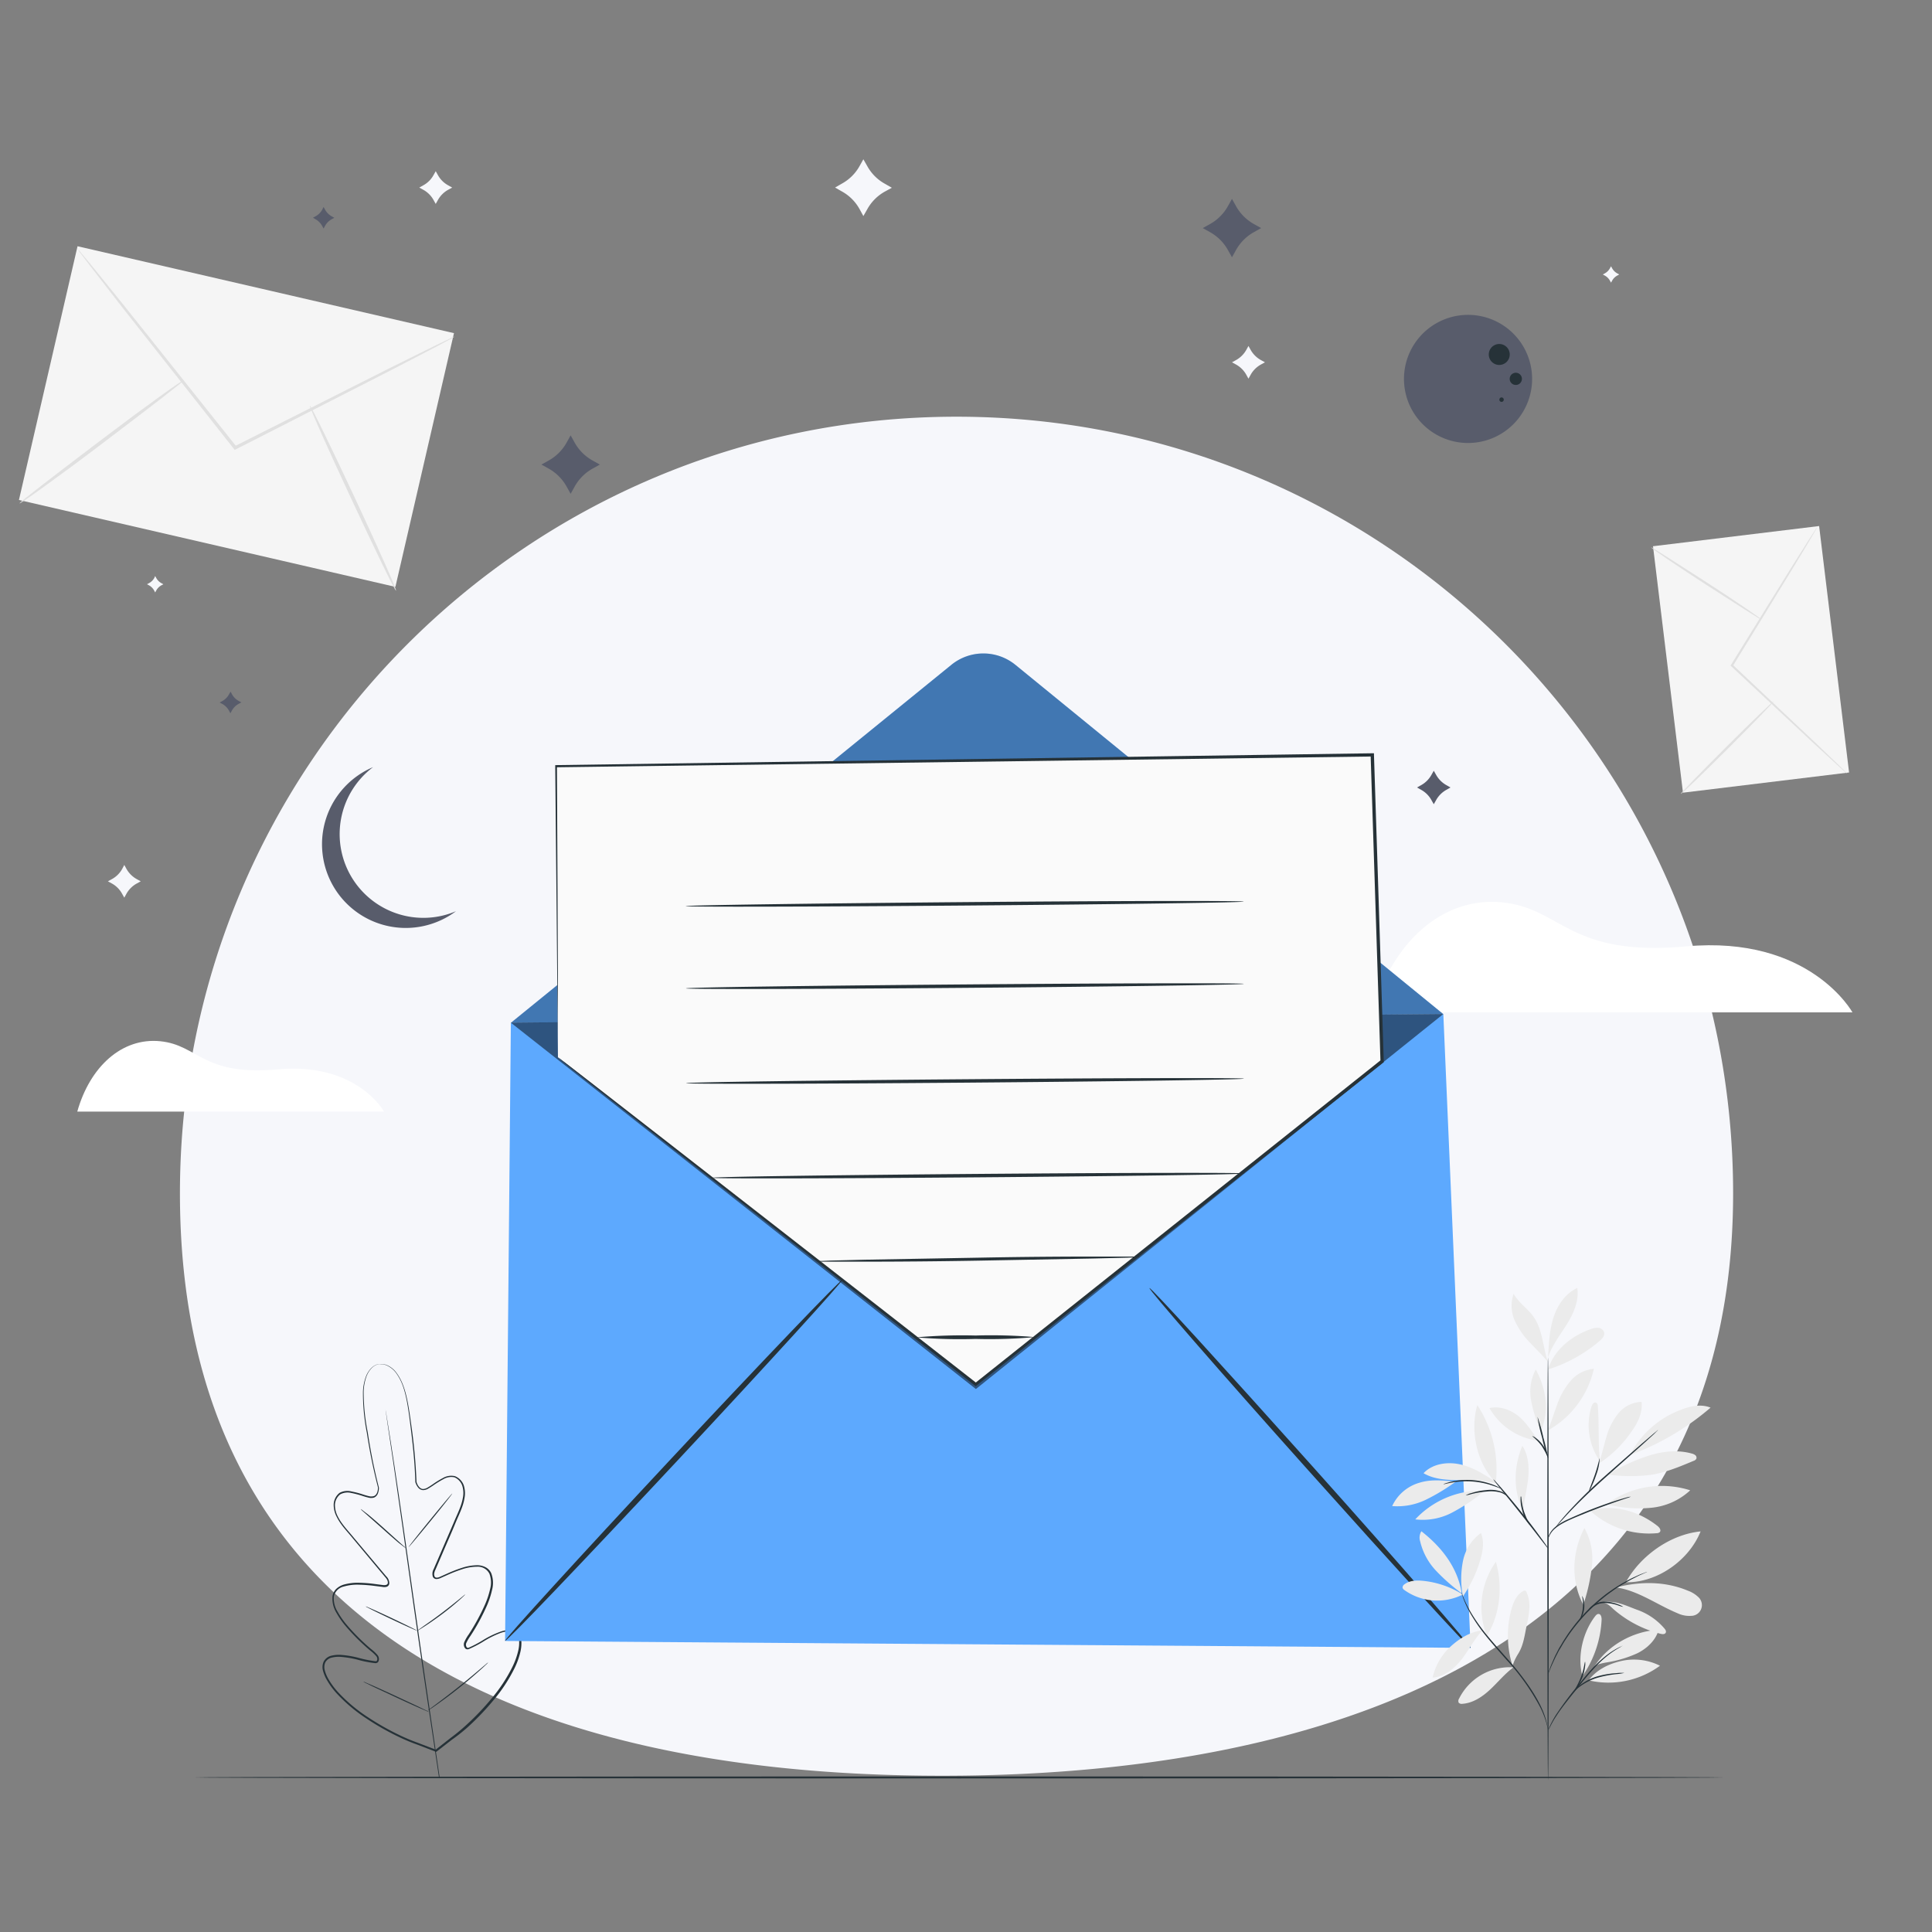
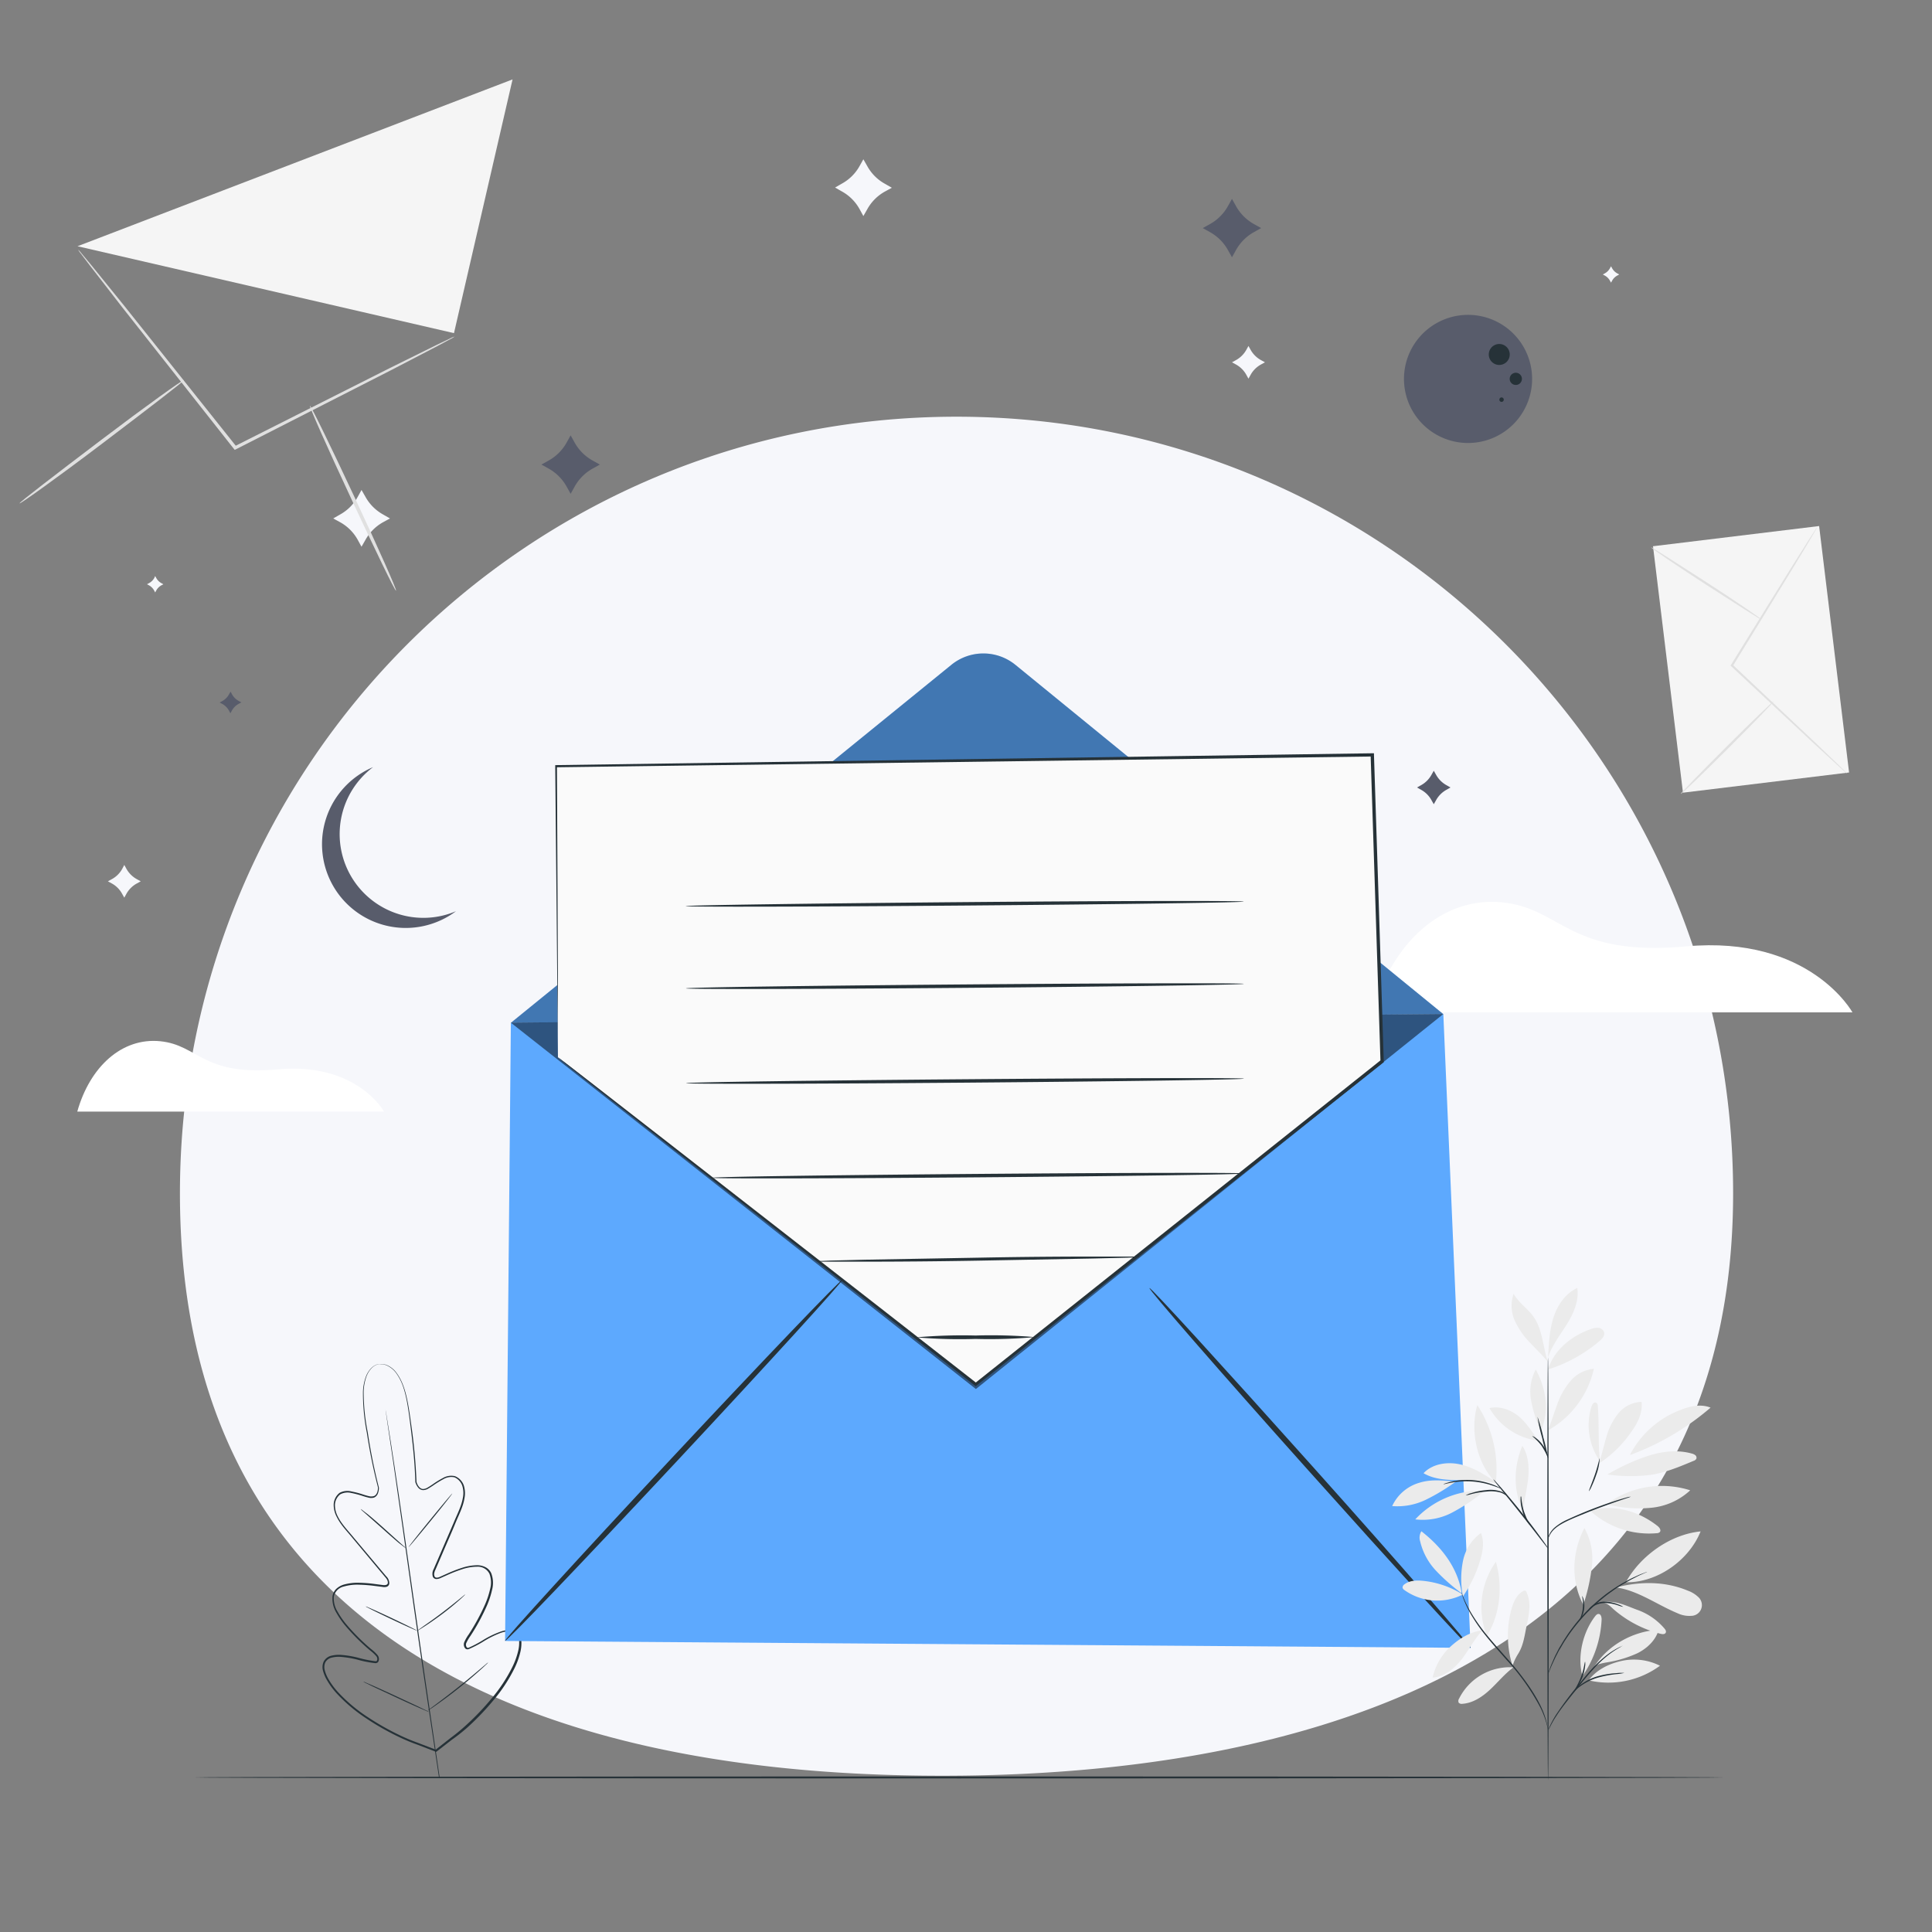
<svg xmlns="http://www.w3.org/2000/svg" width="204" height="204" fill="none">
  <rect width="100%" height="100%" fill="#808080" stroke="none" />
  <path d="M131.825 36.53l.228.407c.258.462.641.841 1.106 1.094l.408.224-.408.225c-.466.253-.85.633-1.106 1.097l-.228.408-.225-.408a2.775 2.775 0 00-1.106-1.097l-.408-.225.408-.224a2.795 2.795 0 001.106-1.093l.225-.409zM46.009 18.076l.228.408c.254.463.636.843 1.102 1.093l.408.229-.408.224a2.757 2.757 0 00-1.102 1.094l-.228.408-.229-.408a2.758 2.758 0 00-1.102-1.094l-.407-.224.407-.229c.466-.25.848-.63 1.102-1.093l.229-.408zM180.842 62.923l.228.408c.255.464.639.843 1.106 1.093l.408.225-.408.224c-.467.25-.851.63-1.106 1.094l-.228.408-.229-.408a2.759 2.759 0 00-1.101-1.094l-.408-.224.408-.225a2.759 2.759 0 001.101-1.093l.229-.408zM13.124 91.328l.224.408c.257.463.64.844 1.106 1.098l.408.224-.408.224a2.796 2.796 0 00-1.106 1.094l-.224.408-.229-.408a2.742 2.742 0 00-1.093-1.094l-.408-.224.408-.224c.466-.25.85-.63 1.106-1.094l.216-.412zM91.163 16.819l.408.714a4.745 4.745 0 001.889 1.885l.71.408-.71.388a4.753 4.753 0 00-1.89 1.889l-.407.71-.388-.71a4.753 4.753 0 00-1.889-1.894l-.71-.407.71-.409a4.746 4.746 0 001.89-1.884l.387-.69zM38.172 51.736l.408.71a4.782 4.782 0 001.889 1.889l.71.408-.71.387a4.782 4.782 0 00-1.89 1.89l-.407.71-.388-.71a4.753 4.753 0 00-1.889-1.89l-.71-.387.71-.408a4.753 4.753 0 001.889-1.893l.388-.706zM170.107 28.116l.114.204c.126.232.316.422.547.547l.204.114-.204.115a1.362 1.362 0 00-.547.546l-.114.204-.11-.204a1.383 1.383 0 00-.547-.546l-.208-.115.208-.114c.231-.126.42-.316.547-.547l.11-.204zM16.384 60.822l.115.208c.125.231.315.421.547.547l.204.114-.204.11c-.231.127-.42.316-.547.547l-.114.208-.11-.208a1.408 1.408 0 00-.547-.547l-.208-.11.208-.114c.236-.124.432-.314.563-.547l.093-.208zM183 126c0 45.287-38.213 61.5-83.5 61.5S19 171.287 19 126s36.713-82 82-82 82 36.713 82 82z" fill="#F6F7FB" />
  <path d="M144.901 106.896h50.698s-4.488-8.16-17.544-6.969c-12.464 1.135-13.096-4.014-19.433-4.647-6.336-.632-11.607 4.24-13.721 11.616zM8.16 117.373h32.391s-2.856-5.218-11.208-4.459c-7.968.726-8.372-2.562-12.423-2.97-4.052-.408-7.43 2.701-8.76 7.429z" fill="#fff" />
  <path d="M182.095 187.68c0 .057-36.186.106-80.813.106s-80.825-.049-80.825-.106c0-.057 36.178-.106 80.825-.106 44.648 0 80.813.053 80.813.106z" fill="#263238" />
  <path d="M161.771 40.263a6.764 6.764 0 10-13.52-.504 6.764 6.764 0 0013.52.504z" fill="#585C6B" />
  <path d="M157.201 37.409a1.106 1.106 0 112.212.04 1.106 1.106 0 01-2.212-.04zM159.408 39.992a.65.65 0 01.411-.588.642.642 0 01.869.489.642.642 0 01-.29.656.646.646 0 01-.99-.557zM158.547 41.962a.238.238 0 01.168.404.239.239 0 01-.168.07.232.232 0 01-.228-.241.235.235 0 01.228-.233z" fill="#263238" />
  <path d="M151.393 81.384l.232.408c.26.475.651.866 1.126 1.126l.408.232-.408.233c-.476.258-.868.65-1.126 1.126l-.232.408-.233-.408a2.772 2.772 0 00-1.126-1.126l-.408-.233.408-.232c.477-.258.868-.65 1.126-1.126l.233-.408zM60.253 45.97l.408.734a4.896 4.896 0 001.946 1.942l.73.408-.73.408a4.896 4.896 0 00-1.946 1.946l-.408.73-.408-.73a4.896 4.896 0 00-1.942-1.946l-.734-.408.734-.408a4.896 4.896 0 001.942-1.942l.408-.735zM34.166 21.852l.15.27c.164.306.414.559.719.726l.27.147-.27.147a1.787 1.787 0 00-.718.718l-.151.27-.147-.27a1.787 1.787 0 00-.718-.718l-.253-.155.27-.147c.303-.165.552-.415.717-.718l.13-.27zM75.125 136.607l.073.134a.917.917 0 00.36.359l.134.074-.135.073a.95.95 0 00-.359.359l-.073.135-.074-.135a.923.923 0 00-.359-.359l-.134-.073.134-.074a.89.89 0 00.36-.359l.073-.134zM60.326 87.41l.073.135c.084.15.209.275.36.359l.134.073-.135.073a.923.923 0 00-.359.36l-.073.134-.074-.135a.893.893 0 00-.359-.359l-.134-.073.134-.073a.895.895 0 00.36-.36l.073-.134zM179.781 73.648l.073.135a.903.903 0 00.359.359l.135.073-.135.074a.903.903 0 00-.359.359l-.073.134-.073-.134a.903.903 0 00-.359-.36l-.135-.073.135-.073a.903.903 0 00.359-.36l.073-.134zM24.345 73.032l.15.27c.166.303.415.552.719.717l.27.147-.27.147c-.312.166-.567.42-.734.73l-.151.27-.147-.27a1.787 1.787 0 00-.718-.718l-.27-.147.27-.147c.303-.164.553-.414.718-.718l.163-.281zM136.406 133.008l.151.269c.164.303.412.552.714.718l.273.147-.273.147c-.302.166-.55.415-.714.718l-.151.269-.147-.269a1.81 1.81 0 00-.718-.718l-.27-.147.27-.147a1.81 1.81 0 00.718-.718l.147-.269zM130.084 21l.408.73a4.903 4.903 0 001.943 1.947l.73.407-.73.409a4.896 4.896 0 00-1.943 1.942l-.408.73-.408-.73a4.89 4.89 0 00-1.946-1.942l-.73-.409.73-.407a4.89 4.89 0 001.946-1.947l.408-.73zM42.403 96.61A8.845 8.845 0 0139.396 81a8.841 8.841 0 108.752 15.214 8.809 8.809 0 01-5.745.396z" fill="#585C6B" />
  <path d="M40.013 144.065a.79.79 0 01.236-.033c.237-.004.472.047.686.151.349.168.653.415.889.722.317.425.57.894.75 1.392.43 1.126.633 2.59.87 4.296a57.79 57.79 0 01.534 5.883c.098.331.319.722.682.751a1 1 0 00.518-.171c.171-.098.338-.209.506-.323.34-.242.696-.461 1.065-.657a1.748 1.748 0 011.285-.208 1.634 1.634 0 01.934.967c.142.447.168.924.073 1.383-.154.931-.62 1.779-.979 2.669-.359.889-.775 1.803-1.17 2.733l-.609 1.416c-.102.237-.204.477-.31.718a1.366 1.366 0 00-.118.351.586.586 0 00.029.339c.077.2.359.159.587.045l.735-.327c.499-.229 1.011-.429 1.534-.6a5.36 5.36 0 011.664-.289c.296.001.588.071.853.204.274.139.49.368.616.648.21.562.24 1.176.082 1.755a9.079 9.079 0 01-.551 1.677 22.274 22.274 0 01-1.718 3.162 4.619 4.619 0 00-.449.763.463.463 0 000 .371.307.307 0 00.05.077c0 .021.056.07.052.053a.23.23 0 00.147 0 12.121 12.121 0 001.612-.86c.54-.325 1.11-.598 1.701-.816.306-.115.628-.182.955-.196a1.193 1.193 0 01.942.347c.232.259.36.594.36.942.008.331-.025.661-.098.983a8.23 8.23 0 01-.67 1.844 16.722 16.722 0 01-2.182 3.301 27.508 27.508 0 01-2.787 2.905c-.505.444-1.034.861-1.583 1.249l-1.632 1.264-.049.037-.053-.02-1.914-.739a19.06 19.06 0 01-1.88-.779 27.416 27.416 0 01-3.505-1.983 16.677 16.677 0 01-3.04-2.538 7.883 7.883 0 01-1.17-1.575 3.822 3.822 0 01-.38-.913c-.1-.333-.075-.69.073-1.004a1.226 1.226 0 01.816-.608c.318-.077.645-.106.971-.086a10.19 10.19 0 011.869.31c.587.165 1.186.285 1.791.359a.291.291 0 00.143-.024s.028-.049.037-.069a.37.37 0 00.024-.09.466.466 0 00-.106-.351 4.235 4.235 0 00-.653-.604 22.694 22.694 0 01-2.55-2.538 8.995 8.995 0 01-1.012-1.448 2.858 2.858 0 01-.408-1.706c.037-.311.181-.6.408-.816.219-.2.48-.349.763-.436a5.366 5.366 0 011.677-.2c.546.013 1.091.056 1.632.131l.816.106c.249.04.53 0 .547-.217a.644.644 0 00-.07-.33 1.478 1.478 0 00-.22-.302 28.311 28.311 0 00-.502-.6l-.987-1.183-1.905-2.281c-.604-.746-1.294-1.428-1.706-2.276a2.703 2.703 0 01-.326-1.343 1.634 1.634 0 01.616-1.195 1.74 1.74 0 011.277-.147c.415.08.824.187 1.224.322a7.3 7.3 0 00.575.164.977.977 0 00.547 0c.339-.127.437-.568.437-.914a57.547 57.547 0 01-1.176-5.778 21.532 21.532 0 01-.408-4.357 5.173 5.173 0 01.302-1.546c.13-.364.34-.694.616-.963.171-.164.378-.286.604-.355a.863.863 0 01.237-.037 1.454 1.454 0 00-.816.408c-.267.269-.47.596-.592.955a5.246 5.246 0 00-.281 1.534c0 1.457.146 2.91.436 4.337a58.306 58.306 0 001.175 5.822c.002.2-.03.399-.098.588a.758.758 0 01-.407.457c-.204.061-.421.061-.625 0a7.259 7.259 0 01-.587-.168c-.39-.128-.789-.233-1.192-.314a1.63 1.63 0 00-1.183.151 1.5 1.5 0 00-.55 1.081c-.006.443.102.88.313 1.269.408.816 1.082 1.485 1.69 2.236l1.913 2.281.992 1.179.501.595a1.027 1.027 0 01.33.772.408.408 0 01-.31.35c-.142.031-.29.031-.432 0l-.816-.102a15.365 15.365 0 00-1.632-.126 5.143 5.143 0 00-1.632.196 1.365 1.365 0 00-1.036 1.085c-.033.558.11 1.111.408 1.583.284.505.618.981.996 1.42a22.19 22.19 0 002.53 2.509c.249.187.477.401.68.637a.658.658 0 01.147.502.691.691 0 01-.036.13.33.33 0 01-.078.131.38.38 0 01-.285.089 11.241 11.241 0 01-1.845-.363 10.375 10.375 0 00-1.827-.302 3.062 3.062 0 00-.91.082 1.024 1.024 0 00-.674.498c-.122.272-.14.58-.053.865.08.301.2.59.355.861a7.86 7.86 0 001.143 1.534c.899.95 1.907 1.791 3.003 2.505a28.147 28.147 0 003.48 1.966c.609.291 1.233.55 1.869.776l1.909.734h-.102.02l1.608-1.261a20.01 20.01 0 001.567-1.285 27.378 27.378 0 002.762-2.885 16.449 16.449 0 002.158-3.264c.29-.571.509-1.175.653-1.799.072-.303.103-.615.094-.926.002-.3-.105-.59-.302-.816a1.01 1.01 0 00-.788-.286 3.104 3.104 0 00-.893.184c-.579.221-1.136.494-1.665.816-.53.336-1.084.629-1.66.877a.404.404 0 01-.302 0 .403.403 0 01-.11-.102.638.638 0 01-.07-.636 4.4 4.4 0 01.47-.816c.65-.997 1.22-2.043 1.705-3.13a9.014 9.014 0 00.543-1.632 2.673 2.673 0 00-.066-1.632 1.371 1.371 0 00-1.305-.746 5.12 5.12 0 00-1.604.277c-.515.168-1.02.364-1.513.588l-.739.33a1.072 1.072 0 01-.408.106.408.408 0 01-.408-.245 1.022 1.022 0 01.094-.816c.102-.24.204-.477.31-.718l.608-1.411 1.179-2.734c.367-.898.816-1.73.975-2.627a2.564 2.564 0 00-.061-1.306 1.504 1.504 0 00-.816-.881 1.628 1.628 0 00-1.18.196c-.361.193-.712.408-1.048.644-.171.114-.338.225-.514.327a1.08 1.08 0 01-.595.183.734.734 0 01-.535-.314 1.6 1.6 0 01-.265-.534c-.061-2.2-.294-4.166-.506-5.872-.212-1.705-.408-3.166-.816-4.284a5.343 5.343 0 00-.726-1.383 2.53 2.53 0 00-.865-.726 1.495 1.495 0 00-.93-.163z" fill="#263238" />
  <path d="M46.365 187.762c-.571-3.762-1.893-12.53-2.7-18.283-.809-5.753-1.54-10.959-2.09-14.725l-.66-4.459c-.074-.522-.136-.93-.176-1.224l-.045-.314v-.11.106c0 .069.032.179.057.314l.196 1.224c.175 1.048.408 2.57.697 4.451.572 3.766 1.318 8.976 2.126 14.721.808 5.744 2.114 14.521 2.664 18.286" fill="#263238" />
  <path d="M38.087 159.34c.073.038.142.085.204.139.13.098.31.241.534.408.441.359 1.04.877 1.69 1.461l1.66 1.497.502.449c.066.051.127.11.18.175a1.432 1.432 0 01-.209-.138c-.126-.098-.31-.241-.53-.408a75.195 75.195 0 01-1.681-1.473l-1.677-1.485-.498-.437a1.051 1.051 0 01-.175-.188zM43.15 163.355c-.024-.02.984-1.301 2.253-2.856 1.268-1.554 2.321-2.811 2.346-2.791.024.021-.984 1.306-2.253 2.856-1.269 1.551-2.321 2.811-2.346 2.791zM43.99 172.241c.061-.058.128-.11.2-.155l.568-.408c.477-.334 1.138-.795 1.848-1.334.71-.538 1.338-1.04 1.791-1.407l.535-.437c.063-.057.131-.107.204-.151 0 0-.058.073-.176.184-.118.11-.29.273-.51.465-.44.387-1.06.905-1.775 1.44-.714.534-1.379.991-1.872 1.306-.245.159-.445.281-.588.367a.964.964 0 01-.224.13zM38.61 169.622a.893.893 0 01.224.078l.583.257c.494.22 1.171.53 1.914.881.742.351 1.415.677 1.897.918.245.118.436.216.571.29a.998.998 0 01.204.118.815.815 0 01-.224-.078l-.584-.257c-.493-.22-1.17-.534-1.913-.885-.743-.351-1.416-.673-1.901-.914-.241-.118-.433-.22-.568-.29a1.023 1.023 0 01-.204-.118zM38.352 177.562c.098.024.192.06.282.106l.75.322c.633.282 1.502.673 2.448 1.114.947.441 1.824.849 2.448 1.146l.735.359c.093.04.182.09.265.147a1.18 1.18 0 01-.282-.106l-.754-.326c-.633-.278-1.502-.669-2.448-1.114-.947-.445-1.824-.845-2.448-1.142l-.735-.359a1.608 1.608 0 01-.26-.147zM45.15 180.634c.075-.077.158-.145.248-.204l.706-.526a102.68 102.68 0 002.289-1.763 95.823 95.823 0 002.232-1.84l.669-.567a1.43 1.43 0 01.253-.196c-.067.084-.142.16-.224.229-.147.146-.368.35-.645.595a49.53 49.53 0 01-4.529 3.607c-.302.216-.55.383-.722.498-.088.063-.18.118-.278.167z" fill="#263238" />
  <path d="M192.081 55.544l-17.54 2.133 3.164 26.022 17.54-2.133-3.164-26.022z" fill="#F5F5F5" />
  <path d="M195.04 81.685a1.985 1.985 0 01-.265-.215l-.721-.646-2.629-2.416-8.625-8.056-.071-.068.047-.084.125-.201 6.301-10.16 1.941-3.069.535-.827c.055-.1.122-.194.199-.28a1.74 1.74 0 01-.16.303l-.499.855-1.87 3.104-6.259 10.208-.12.199-.022-.148 8.589 8.1 2.581 2.471.693.682c.085.074.162.157.23.248z" fill="#E0E0E0" />
  <path d="M174.337 57.794c.037-.055 2.664 1.626 5.901 3.719 3.237 2.092 5.807 3.862 5.77 3.917-.037.054-2.664-1.627-5.901-3.72-3.237-2.092-5.807-3.861-5.77-3.916zM187.281 74.057c.047.045-2.106 2.272-4.804 4.967-2.699 2.695-4.928 4.84-4.998 4.804-.071-.037 2.107-2.268 4.805-4.963 2.699-2.694 4.952-4.86 4.997-4.808z" fill="#E0E0E0" />
  <path d="M53.942 107.987l98.459-.917 2.881 66.929-101.95-.729.61-65.283z" fill="#5DA9FE" />
  <path d="M53.942 108l46.512-37.8a5.358 5.358 0 016.761 0l45.179 36.877" fill="#5DA9FE" />
  <path opacity=".3" d="M53.942 108l46.512-37.8a5.358 5.358 0 016.761 0l45.179 36.877" fill="#000" />
  <path d="M53.33 173.256c-.117-.118 7.741-8.74 17.564-19.257 9.823-10.518 17.89-18.924 18.015-18.827.125.097-7.74 8.733-17.57 19.257-9.83 10.524-17.883 18.952-18.008 18.827zM155.282 173.999c-.125.118-7.817-8.331-17.181-18.792-9.365-10.462-16.856-19.091-16.731-19.202.125-.111 7.817 8.33 17.189 18.799s16.848 19.084 16.723 19.195z" fill="#263238" />
  <path opacity=".5" d="M152.401 107.07l-49.358 39.598-49.101-38.681" fill="#000" />
  <path d="M58.913 111.638l-.223-30.753 86.214-1.194 1.034 32.35-42.902 34.106-44.123-34.509z" fill="#FAFAFA" />
  <path d="M58.913 111.638s.284.201.819.611l2.346 1.812 8.928 6.942c7.692 6.005 18.743 14.578 32.121 25.047h-.181l42.881-34.134-.062.146c-.201-6.172-.41-12.649-.618-19.237-.146-4.436-.285-8.823-.423-13.12l.18.173-86.207 1.139.111-.118c.042 9.67.084 17.355.105 22.617V109.583c0-1.388-.042-3.401-.07-6.025-.049-5.283-.125-12.968-.215-22.66v-.11h.111l86.158-1.25h.181v.18c.138 4.298.277 8.678.423 13.114.208 6.588.417 13.065.611 19.237v.09l-.069.055-42.93 34.086-.091.076-.09-.076-32.086-25.179-8.858-6.984-2.312-1.832-.763-.667z" fill="#263238" />
  <path d="M131.312 95.2c0 .097-13.19.284-29.449.416-16.258.132-29.448.16-29.448.062 0-.097 13.19-.284 29.448-.423 16.259-.139 29.449-.16 29.449-.056zM131.325 103.884c0 .097-13.19.291-29.441.423-16.252.132-29.448.16-29.448.056 0-.104 13.19-.285 29.448-.417 16.258-.132 29.441-.159 29.441-.062zM131.346 113.894c0 .104-13.19.292-29.441.424-16.252.132-29.448.159-29.448.055 0-.104 13.19-.284 29.448-.416 16.258-.132 29.441-.16 29.441-.063zM131.367 123.905c0 .104-12.572.284-28.088.409-15.515.125-28.094.153-28.094.049s12.572-.285 28.094-.41c15.523-.125 28.088-.145 28.088-.048zM120.371 132.714c-.113.032-.23.046-.347.042l-.993.042-3.638.09-12.016.222c-4.693.083-8.949.111-12.024.111h-4.63a1.352 1.352 0 01-.347-.035c.112-.031.23-.045.347-.041l.985-.042 3.645-.09 12.017-.215c4.693-.091 8.941-.118 12.016-.118h4.638c.116 0 .233.011.347.034zM109.263 141.184a53.181 53.181 0 01-6.248.194c-2.084.066-4.17.01-6.247-.167a55.202 55.202 0 016.247-.194 55.432 55.432 0 016.248.167z" fill="#263238" />
  <path d="M154.452 168.364a9.732 9.732 0 00-4.174-1.442c-.682-.068-1.429-.049-1.979.364a.418.418 0 00-.203.362.464.464 0 00.194.246 5.982 5.982 0 006.174.47M154.344 168.243a20.274 20.274 0 01-2.701-2.377 6.793 6.793 0 01-1.692-3.13 1.261 1.261 0 01.133-1.049c2.161 1.682 3.843 3.858 4.26 6.556z" fill="#EBEBEB" />
  <path d="M154.431 168.345a9.685 9.685 0 01.049-3.544 4.787 4.787 0 011.889-2.926c.371.867.213 1.871-.049 2.778a13.474 13.474 0 01-1.874 3.945M156.542 172.142c-1.284.158-2.399.834-3.355 1.698a6.335 6.335 0 00-1.917 3.294c1.256-.077 2.321-.963 3.086-1.957.766-.994 1.309-2.084 2.161-3.013M156.999 172.732a8.28 8.28 0 01.953-7.823c.732 2.596.463 5.529-.953 7.823zM159.786 176.053a5.993 5.993 0 00-5.717 3.294.443.443 0 00-.04.448.436.436 0 00.379.111c1.127-.074 2.127-.75 2.952-1.522.824-.772 1.543-1.667 2.454-2.334M159.7 175.874a10.633 10.633 0 01-.108-5.951c.21-.766.562-1.572 1.269-1.933a.259.259 0 01.194-.034.264.264 0 01.123.142c.243.535.349 1.121.309 1.707a10.622 10.622 0 01-.265 1.729c-.226 1.056-.343 2.192-.926 3.102-.137.22-.259.448-.368.683-.111.231-.111.308-.21.497M167.081 176.973c-.547-2.08.034-4.602 1.346-6.31.095-.123.222-.259.379-.243.244.021.309.342.309.586a11.38 11.38 0 01-2.019 5.967M167.748 177.427a9.176 9.176 0 007.529-1.543 6.107 6.107 0 00-4.078-.501c-1.362.309-2.606.927-3.451 2.032M168.306 176.041c1.417-2.306 4.13-3.812 6.835-3.951-.309 1.102-1.217 1.957-2.235 2.469a12.467 12.467 0 01-3.282.979c-.435.083-1.034.176-1.318.518M167.223 169.321c.429-1.304.722-2.649.873-4.013a6.662 6.662 0 00-.799-3.961c-1.321 2.559-1.454 5.557-.114 8.1M171.674 167.07c1.544-2.809 4.702-5.053 7.894-5.368-1.235 3.065-4.591 5.436-7.894 5.368zM170.699 167.623c2.309.349 4.272 1.824 6.427 2.716.452.218.953.314 1.454.278a1.13 1.13 0 001.059-.758 1.142 1.142 0 00-.349-1.255 3.118 3.118 0 00-1.053-.639c-2.349-.978-4.865-1.003-7.338-.41" fill="#EBEBEB" />
  <path d="M169.365 169.24c.522.149.701.42 1.115.772a12.011 12.011 0 004.874 2.504c.185.046.429.061.522-.105.092-.167-.022-.324-.127-.457a6.735 6.735 0 00-2.942-1.997c-1.123-.417-2.099-.927-3.442-.815M167.874 159.486a9.234 9.234 0 007.072 2.404c.114 0 .223-.04.309-.114.179-.194-.037-.494-.244-.654-2.077-1.621-4.596-2.294-7.149-1.636" fill="#EBEBEB" />
  <path d="M169.646 158.816a9.847 9.847 0 018.823-1.454 7.021 7.021 0 01-4.205 1.852 13.309 13.309 0 01-4.63-.392M168.936 154.327c-.204-2.074-.071-3.704-.216-5.797 0-.167-.047-.367-.204-.426-.216-.083-.398.182-.469.404a6.65 6.65 0 00.886 5.773" fill="#EBEBEB" />
  <path d="M168.8 154.546a12.145 12.145 0 003.436-3.34c.679-.926 1.235-2.04 1.096-3.179a3.285 3.285 0 00-2.47 1.235 6.895 6.895 0 00-1.262 2.54c-.275.926-.469 1.852-.79 2.747M172.162 153.62a27.709 27.709 0 008.458-4.988c-1.009-.408-2.161-.164-3.176.244a10.016 10.016 0 00-5.325 4.72M169.726 155.692c1.557.221 3.136.229 4.695.024 1.525-.256 2.964-.858 4.387-1.457a.503.503 0 00.309-.228.343.343 0 00-.105-.374.934.934 0 00-.374-.176c-1.543-.432-3.216-.228-4.738.284a22.022 22.022 0 00-4.174 1.927zM160.821 159.541c-1.065-2.161-.998-4.658-.078-6.875.649.985.729 2.245.618 3.418-.111 1.173-.476 2.383-.497 3.565M156.563 157.396a9.556 9.556 0 00-7.125 3.034 6.65 6.65 0 003.902-.722 19.867 19.867 0 003.344-2.238M153.705 156.439c-1.303-.105-2.553-.269-3.806.117a4.559 4.559 0 00-2.899 2.47 6.878 6.878 0 003.565-.673 20.683 20.683 0 003.14-1.902M157.94 156.482c-1.17-.769-2.373-1.544-3.735-1.852-1.361-.309-2.942-.084-3.893.926 1.103.648 2.442.725 3.705.725 1.262 0 2.849-.015 4.053.411" fill="#EBEBEB" />
  <path d="M157.946 156.544c-2-1.967-2.76-5.495-1.954-8.181a12.463 12.463 0 011.954 8.181zM163.451 150.975c.376-.877.642-1.797.978-2.689a7.783 7.783 0 011.402-2.47 3.678 3.678 0 012.469-1.284 9.983 9.983 0 01-4.812 6.483M162.453 152.135c-.617-.858-1.346-2.025-2.192-2.667-.845-.642-1.95-1.031-2.985-.784a6.954 6.954 0 005.177 3.451zM162.654 151.049a14.732 14.732 0 01-.988-3.198 4.989 4.989 0 01.5-3.251c1.099 2.078 1.451 4.322.544 6.483M163.459 144.6c.618-2.059 2.507-3.575 4.541-4.269.253-.102.526-.144.797-.12a.69.69 0 01.586.49c.074.349-.213.664-.487.896a15.472 15.472 0 01-5.437 3.003zM163.481 142.918c.081-1.328.164-2.673.593-3.933.429-1.259 1.266-2.436 2.47-2.985.206 1.34-.386 2.673-1.099 3.825-.713 1.151-1.575 2.244-2.001 3.528M163.45 143.832c-.515-1.501-.568-3.396-1.466-4.714-.618-.926-1.633-1.544-2.161-2.504a3.826 3.826 0 00.127 2.843c.409.885.972 1.69 1.663 2.377.664.71 1.235 1.235 1.853 1.998" fill="#EBEBEB" />
  <path d="M163.46 188.006c-.04 0-.074-10.005-.077-22.347-.004-12.341.027-22.352.067-22.352.041 0 .075 10.005.078 22.352.003 12.348-.028 22.347-.068 22.347z" fill="#263238" />
  <path d="M172.196 158.032a2.45 2.45 0 01-.377.142l-1.037.348c-.871.309-2.072.729-3.374 1.26-1.303.531-2.504 1.003-3.195 1.602a2.35 2.35 0 00-.642.852c-.099.235-.118.377-.13.374-.012-.004 0-.034 0-.105.016-.099.04-.196.074-.291.128-.348.34-.658.618-.904a5.574 5.574 0 011.386-.864c.555-.257 1.17-.528 1.824-.797a47.693 47.693 0 013.396-1.235c.441-.135.802-.237 1.052-.308.132-.038.268-.063.405-.074z" fill="#263238" />
-   <path d="M175.07 150.99a.528.528 0 01-.105.111l-.309.309-1.198 1.09-3.991 3.553c-1.544 1.386-2.902 2.71-3.834 3.704-.469.5-.837.911-1.087 1.198l-.29.333a.65.65 0 01-.108.108s.025-.046.086-.126c.062-.08.149-.201.269-.349.238-.309.596-.725 1.053-1.235a50.709 50.709 0 013.815-3.747 687.695 687.695 0 014.013-3.523l1.235-1.055c.136-.111.25-.204.34-.281a.607.607 0 01.111-.09z" fill="#263238" />
  <path d="M167.775 157.454c-.043-.015.284-.768.618-1.719.333-.951.481-1.75.521-1.744a5.94 5.94 0 01-.385 1.79c-.139.41-.301.812-.485 1.204a1.968 1.968 0 01-.269.469zM163.469 163.514a1.797 1.797 0 01-.241-.281l-.617-.787a334.92 334.92 0 00-2.032-2.599c-.796-1.01-1.543-1.911-2.068-2.566l-.617-.777a2.115 2.115 0 01-.216-.309c.095.077.182.164.259.259.161.173.386.429.664.747a97.91 97.91 0 012.105 2.544c.803 1 1.503 1.945 1.997 2.627.25.342.448.617.581.818.072.102.134.21.185.324z" fill="#263238" />
  <path d="M161.552 161.051a3.502 3.502 0 01-.806-1.504 4.36 4.36 0 01-.182-1.515h.065c-.028.114-.05.176-.062.173-.012-.004 0-.065 0-.186h.062c.033.5.119.994.256 1.476.182.535.405 1.055.667 1.556zM159.076 157.942a2.83 2.83 0 00-.562-.324 3.761 3.761 0 00-1.543-.124 9.573 9.573 0 00-1.569.254 5.044 5.044 0 01-.645.154c.192-.116.4-.202.618-.253a7.177 7.177 0 011.583-.309 3.4 3.4 0 011.606.173c.215.08.396.231.512.429zM158.49 157.183c0 .021-.328-.13-.862-.309a8.642 8.642 0 00-4.321-.33c-.556.098-.89.2-.899.179a.832.832 0 01.229-.099c.212-.074.428-.134.648-.182a7.682 7.682 0 014.386.333c.212.081.418.175.618.281.073.032.14.075.201.127zM163.45 153.991a17.086 17.086 0 01-.617-2.177 17.23 17.23 0 01-.488-2.213c.252.713.458 1.441.618 2.179.208.726.371 1.464.487 2.211z" fill="#263238" />
  <path d="M163.49 153.991a11.059 11.059 0 00-.694-1.303 5.856 5.856 0 00-1.025-1.056.97.97 0 01.395.204c.291.212.544.472.747.769.31.404.509.881.577 1.386zM163.46 182.672c-.016 0-.047-.241-.158-.664a9.317 9.317 0 00-.67-1.735 23.97 23.97 0 00-3.546-4.998c-.794-.904-1.562-1.759-2.214-2.574a18.189 18.189 0 01-1.583-2.284 11.27 11.27 0 01-.8-1.692 7.637 7.637 0 01-.154-.485.931.931 0 01-.043-.173s.086.229.25.636c.238.574.517 1.131.836 1.664a19.57 19.57 0 001.596 2.251c.658.808 1.426 1.657 2.22 2.562 1.602 1.799 2.858 3.615 3.531 5.05a8.46 8.46 0 01.617 1.763c.04.166.07.334.09.503a.936.936 0 01.028.176zM171.362 173.747a4.446 4.446 0 01-.401.247 9.364 9.364 0 00-1.074.71c-.503.392-.975.822-1.411 1.288a28.49 28.49 0 00-1.528 1.781c-1.04 1.306-2.013 2.469-2.596 3.395-.309.46-.512.846-.651 1.115a3.518 3.518 0 01-.229.417s0-.041.037-.118c.037-.077.074-.185.139-.324.183-.393.389-.774.618-1.142a36.528 36.528 0 012.571-3.42 25.435 25.435 0 011.543-1.785c.447-.464.931-.891 1.448-1.275a7.81 7.81 0 011.108-.679c.139-.068.25-.111.309-.142.059-.031.114-.074.117-.068z" fill="#263238" />
  <path d="M171.517 176.643a6.02 6.02 0 01-.865.13c-.702.073-1.397.21-2.074.41a6.126 6.126 0 00-1.852.976c-.43.33-.633.617-.652.586a.737.737 0 01.13-.201c.135-.17.289-.327.457-.466a5.603 5.603 0 011.877-1.034 9.229 9.229 0 012.111-.373 4.75 4.75 0 01.868-.028z" fill="#263238" />
  <path d="M166.312 178.424c-.046-.025.349-.617.654-1.438.306-.822.355-1.544.405-1.525a1.42 1.42 0 010 .469 5.248 5.248 0 01-.257 1.105 5.392 5.392 0 01-.509 1.016c-.167.243-.275.385-.293.373zM173.922 165.968a1.127 1.127 0 01-.142.074l-.411.186a7.96 7.96 0 00-.645.308c-.247.133-.534.26-.837.442l-.478.271c-.164.093-.327.207-.503.309-.352.216-.704.478-1.081.747a20.194 20.194 0 00-2.259 1.985 20.589 20.589 0 00-1.908 2.321c-.256.386-.506.747-.707 1.109-.102.176-.21.345-.309.512-.099.167-.173.333-.256.488-.17.308-.29.599-.411.852-.12.253-.213.472-.284.654-.071.182-.126.309-.172.417a.686.686 0 01-.068.142.532.532 0 01.043-.151c.037-.115.086-.253.145-.429s.148-.411.262-.667c.115-.256.229-.553.392-.865l.25-.493c.087-.17.195-.34.309-.522.201-.364.448-.732.704-1.121a19.484 19.484 0 011.911-2.349 20.08 20.08 0 012.281-1.991c.383-.269.741-.528 1.096-.738.179-.108.346-.219.512-.308.167-.09.331-.18.485-.266.309-.173.599-.309.852-.42.214-.106.434-.201.658-.284l.422-.163a.468.468 0 01.149-.05z" fill="#263238" />
  <path d="M167.667 170.163a1.01 1.01 0 01.343-.512 2.182 2.182 0 011.386-.531c.5-.002.995.095 1.457.284.196.062.383.153.553.269a3.202 3.202 0 01-.584-.17 4.341 4.341 0 00-1.42-.238 2.246 2.246 0 00-1.324.463c-.147.135-.285.28-.411.435zM166.732 171.126c.42-.804.529-1.734.309-2.614a.84.84 0 01.163.373 2.626 2.626 0 01-.225 1.905c-.127.235-.232.349-.247.336z" fill="#263238" />
-   <path d="M8.186 26L2 52.793l39.75 9.176 6.185-26.792L8.185 26z" fill="#F5F5F5" />
+   <path d="M8.186 26l39.75 9.176 6.185-26.792L8.185 26z" fill="#F5F5F5" />
  <path d="M48 35.54a3.045 3.045 0 01-.455.273l-1.328.713-4.93 2.564-16.362 8.344-.137.068-.098-.114-.228-.288L12.94 32.49l-3.46-4.468-.925-1.22a2.228 2.228 0 01-.303-.44c.13.12.25.251.356.394l.987 1.183 3.55 4.384 11.613 14.572.227.28-.227-.045 16.407-8.268 4.984-2.465 1.365-.652c.154-.086.317-.155.486-.205z" fill="#E0E0E0" />
  <path d="M2.063 53.153c-.061-.083 3.792-3.034 8.571-6.66 4.78-3.626 8.731-6.448 8.792-6.364.06.083-3.793 3.034-8.572 6.66-4.779 3.626-8.73 6.448-8.791 6.364zM32.723 42.844c.09-.045 2.207 4.286 4.718 9.664 2.51 5.378 4.468 9.778 4.377 9.861-.091.084-2.2-4.285-4.71-9.663-2.512-5.379-4.484-9.824-4.385-9.862z" fill="#E0E0E0" />
</svg>